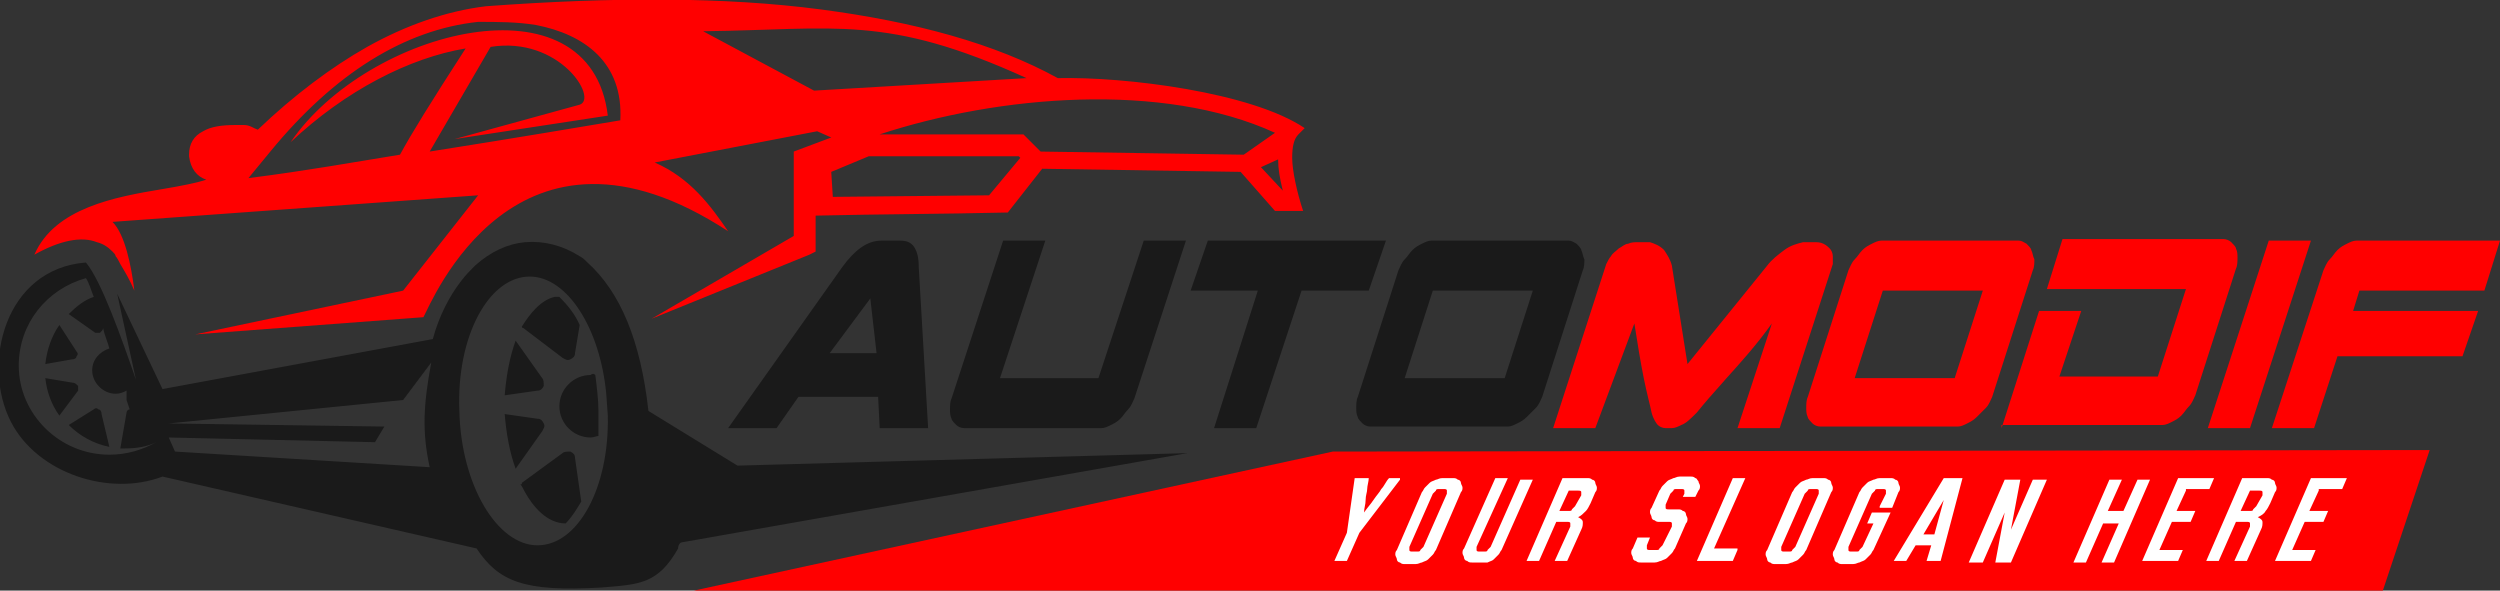
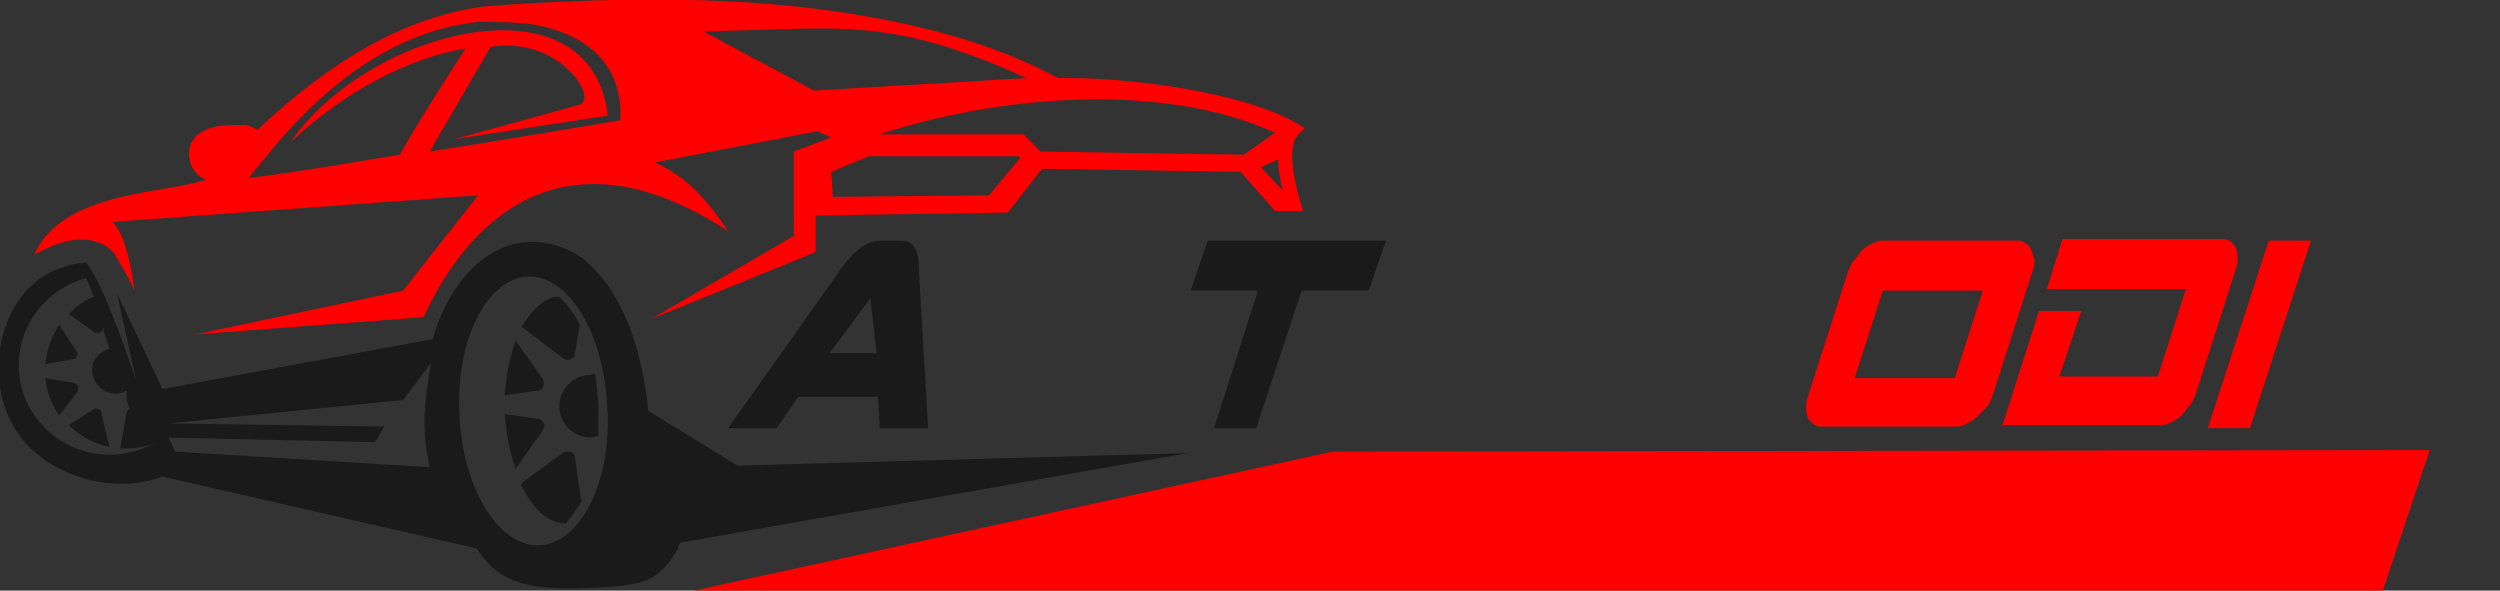
<svg xmlns="http://www.w3.org/2000/svg" version="1.1" id="Layer_1" x="0px" y="0px" viewBox="0 0 160 37.8" style="enable-background:new 0 0 160 37.8;" xml:space="preserve">
  <rect x="0" y="0" width="160" height="37.8" fill="#333333" stroke="none" />
  <style type="text/css">
	.st0{fill-rule:evenodd;clip-rule:evenodd;fill:#1A1A1A;}
	.st1{fill-rule:evenodd;clip-rule:evenodd;fill:#FF0000;}
	.st2{fill-rule:evenodd;clip-rule:evenodd;fill:#FFFFFF;}
</style>
  <path class="st0" d="M38.8,25.6L38.8,25.6L38.8,25.6L38.8,25.6L38.8,25.6L38.8,25.6L38.8,25.6c0-0.1,0-0.3,0-0.4l0,0l0,0l0,0l0,0  l0,0l0,0 M38.9,26.3L38.9,26.3c0-0.1,0-0.1,0-0.2 M38.9,26.5L38.9,26.5L38.9,26.5 M2.9,23.3c0.1-0.9,0.4-1.8,0.9-2.5l1.1,1.7  c0.1,0.1,0.1,0.2,0,0.3c0,0.1-0.1,0.2-0.3,0.2L2.9,23.3z M3.8,26.6c-0.5-0.7-0.8-1.5-0.9-2.4l1.8,0.3c0.1,0,0.2,0.1,0.3,0.2  c0,0.1,0,0.2,0,0.3L3.8,26.6z M3.9,26.7C3.9,26.7,3.9,26.7,3.9,26.7C3.9,26.7,3.9,26.7,3.9,26.7z M4,26.8C4,26.8,4,26.8,4,26.8  C4,26.8,4,26.8,4,26.8z M4.1,26.9C4.1,26.9,4,26.9,4.1,26.9C4,26.9,4.1,26.9,4.1,26.9z M4.2,27C4.1,27,4.1,27,4.2,27  C4.1,27,4.1,27,4.2,27z M4.4,27.3c-0.1-0.1-0.2-0.2-0.2-0.2C4.2,27.1,4.3,27.2,4.4,27.3z M7,28.6c-1-0.2-1.9-0.7-2.6-1.4L6,26.2  c0.1-0.1,0.2-0.1,0.3,0c0.1,0,0.2,0.1,0.2,0.3L7,28.6z M7,29.1c1.1,0,2.1-0.3,3-0.8c-0.6,0.3-1.3,0.4-2,0.4c-0.1,0-0.2,0-0.3,0l0,0  l0.4-2.3c0-0.1,0.1-0.2,0.2-0.2l-0.2-0.6L8.1,25c-0.2,0.1-0.4,0.2-0.7,0.2c-0.8,0-1.5-0.7-1.5-1.5c0-0.7,0.5-1.2,1.1-1.4  c-0.1-0.4-0.3-0.8-0.4-1.3l0,0c0,0.1-0.1,0.2-0.2,0.3c-0.1,0-0.2,0-0.3,0l-1.7-1.2c0.5-0.5,1-0.9,1.6-1.1c-0.2-0.5-0.3-0.9-0.5-1.2  c-2.5,0.7-4.3,2.9-4.3,5.6C1.2,26.5,3.8,29.1,7,29.1z M32.3,25.3c0.1-1.2,0.3-2.4,0.7-3.5l1.7,2.4c0.1,0.1,0.1,0.3,0.1,0.5  c-0.1,0.2-0.2,0.3-0.4,0.3L32.3,25.3z M33,30c-0.4-1.1-0.6-2.3-0.7-3.5l2.1,0.3c0.2,0,0.3,0.1,0.4,0.3s0,0.3-0.1,0.5L33,30z   M37.2,32.1c-0.3,0.5-0.6,1-1,1.4c-1.2,0-2.1-1.1-2.6-2c-0.1-0.2-0.2-0.4-0.3-0.5c0.1,0,0.1,0,0.1-0.1L36,29  c0.1-0.1,0.3-0.1,0.5-0.1c0.2,0.1,0.3,0.2,0.3,0.4L37.2,32.1z M38.1,24c0.1,0.8,0.2,1.6,0.2,2.3c0,0.5,0,1,0,1.6  C38.2,27.9,38,28,37.8,28c-1.1,0-2-0.9-2-2c0-1.1,0.9-2,2-2C37.9,23.9,38,23.9,38.1,24z M38.8,25.2L38.8,25.2L38.8,25.2  c-0.4-4.2-2.5-7.5-4.9-7.5c-2.6,0-4.7,3.8-4.5,8.6c0.1,4.7,2.4,8.6,5,8.6c2.6,0,4.6-3.7,4.5-8.3v0v0v0 M38.8,25.6L38.8,25.6   M38.9,26.1L38.9,26.1c0-0.1,0-0.1,0-0.2l0,0v0l0,0c0-0.1,0-0.1,0-0.2l0,0v0 M38.9,26.1L38.9,26.1L38.9,26.1 M38.9,26.3L38.9,26.3  L38.9,26.3L38.9,26.3L38.9,26.3L38.9,26.3L38.9,26.3L38.9,26.3L38.9,26.3c0,0.1,0,0.2,0,0.2l0,0v0v0v0 M38.9,26.5L38.9,26.5  L38.9,26.5 M38.9,26.5L38.9,26.5L38.9,26.5 M35.8,19c0.5,0.5,1,1.1,1.3,1.8l-0.3,1.8c0,0.2-0.1,0.3-0.3,0.4c-0.2,0.1-0.3,0-0.5-0.1  L33.5,21c0,0-0.1,0-0.1-0.1c0.5-0.8,1.2-1.7,2.1-1.9C35.6,19,35.7,19,35.8,19z M8.7,20.2c0,0.1,0,0.2,0,0.2  C8.7,20.3,8.7,20.2,8.7,20.2z M8.7,24.3l-1.2-5.5l2.9,6.1l17.3-3.2c0.4-1.5,1.1-2.8,1.8-3.7c0.3-0.4,0.6-0.7,0.9-1  c1-0.9,2.1-1.4,3.2-1.5c1.2-0.1,2.4,0.2,3.5,0.9c0.2,0.1,0.3,0.2,0.5,0.4c2.1,1.9,3.4,5,3.9,9.5l5.7,3.5l28.8-0.8l-32.3,5.7  c-0.2,0-0.3,0.2-0.3,0.4c-1.3,2.3-2.5,2.3-4.9,2.5c-5,0.3-6.6-0.4-8-2.5l-20.1-4.6c-3.4,1.3-8-0.2-9.7-3.5  c-1.9-3.7-0.4-9.8,4.8-10.2C6.5,18,7.8,21.7,8.7,24.3z M10.8,28l0.4,0.9l16.3,1c-0.5-2.3-0.4-4,0.1-6.7l-1.8,2.4l-15,1.5l13.8,0.2  L24,28.3L10.8,28z" />
  <path class="st0" d="M56.1,22.6l-0.4-3.5l-2.6,3.5H56.1z M51.1,25.4l-1.4,2h-3.1l7.3-10.3c0.8-1.1,1.6-1.7,2.5-1.7h1.2  c0.4,0,0.7,0.1,0.9,0.4c0.2,0.3,0.3,0.7,0.3,1.3l0.6,10.3h-3.1l-0.1-2H51.1z" />
-   <path class="st0" d="M64,24.2h6.3l2.9-8.8h2.7l-3.3,10.1c-0.1,0.2-0.2,0.5-0.4,0.7c-0.2,0.2-0.3,0.4-0.5,0.6  c-0.2,0.2-0.4,0.3-0.6,0.4c-0.2,0.1-0.4,0.2-0.6,0.2h-8.8c-0.2,0-0.4-0.1-0.5-0.2c-0.1-0.1-0.3-0.3-0.3-0.4  c-0.1-0.2-0.1-0.4-0.1-0.6c0-0.2,0-0.5,0.1-0.7l3.3-10.1h2.7L64,24.2z" />
  <polygon class="st0" points="76.2,18.6 77.3,15.4 88.7,15.4 87.6,18.6 83.3,18.6 80.4,27.4 77.7,27.4 80.5,18.6 " />
-   <path class="st0" d="M98.1,18.6h-6.4l-1.8,5.6h6.4L98.1,18.6z M100.4,15.4c0.2,0,0.3,0.1,0.5,0.2c0.1,0.1,0.3,0.3,0.3,0.4  c0.1,0.2,0.1,0.4,0.2,0.6c0,0.2,0,0.5-0.1,0.7l-2.6,8.1c-0.1,0.2-0.2,0.5-0.4,0.7c-0.2,0.2-0.4,0.4-0.6,0.6  c-0.2,0.2-0.4,0.3-0.6,0.4c-0.2,0.1-0.4,0.2-0.6,0.2h-8.8c-0.2,0-0.4-0.1-0.5-0.2c-0.1-0.1-0.3-0.3-0.3-0.4  c-0.1-0.2-0.1-0.4-0.1-0.6c0-0.2,0-0.5,0.1-0.7l2.6-8.1c0.1-0.2,0.2-0.5,0.4-0.7c0.2-0.2,0.3-0.4,0.5-0.6c0.2-0.2,0.4-0.3,0.6-0.4  c0.2-0.1,0.4-0.2,0.6-0.2H100.4z" />
-   <path class="st1" d="M102.1,27.4h-2.7l3.4-10.5c0.1-0.2,0.2-0.4,0.3-0.5c0.1-0.2,0.3-0.3,0.5-0.5c0.2-0.1,0.4-0.3,0.6-0.3  c0.2-0.1,0.4-0.1,0.7-0.1h0.7c0.3,0.1,0.6,0.2,0.9,0.5c0.2,0.3,0.4,0.6,0.5,1l1,6.3l5.1-6.3c0.3-0.4,0.7-0.7,1.1-1  c0.4-0.3,0.8-0.4,1.2-0.5h0.7c0.2,0,0.4,0,0.6,0.1c0.2,0.1,0.3,0.2,0.4,0.3c0.1,0.1,0.2,0.3,0.2,0.5c0,0.2,0,0.4,0,0.5l-3.4,10.5  h-2.7l2.2-6.7c-1,1.4-2,2.5-2.9,3.5c-0.9,1-1.5,1.7-1.9,2.2c-0.4,0.4-0.7,0.7-1,0.8c-0.2,0.1-0.4,0.2-0.6,0.2h-0.4  c-0.2,0-0.4-0.1-0.5-0.2c-0.1-0.1-0.3-0.4-0.4-0.8c-0.1-0.5-0.3-1.2-0.5-2.2c-0.2-1-0.4-2.2-0.6-3.5L102.1,27.4z" />
  <path class="st1" d="M126.9,18.6h-6.4l-1.8,5.6h6.4L126.9,18.6z M129.2,15.4c0.2,0,0.3,0.1,0.5,0.2c0.1,0.1,0.3,0.3,0.3,0.4  c0.1,0.2,0.1,0.4,0.2,0.6c0,0.2,0,0.5-0.1,0.7l-2.6,8.1c-0.1,0.2-0.2,0.5-0.4,0.7c-0.2,0.2-0.4,0.4-0.6,0.6  c-0.2,0.2-0.4,0.3-0.6,0.4c-0.2,0.1-0.4,0.2-0.6,0.2h-8.8c-0.2,0-0.4-0.1-0.5-0.2c-0.1-0.1-0.3-0.3-0.3-0.4  c-0.1-0.2-0.1-0.4-0.1-0.6c0-0.2,0-0.5,0.1-0.7l2.6-8.1c0.1-0.2,0.2-0.5,0.4-0.7c0.2-0.2,0.3-0.4,0.5-0.6c0.2-0.2,0.4-0.3,0.6-0.4  c0.2-0.1,0.4-0.2,0.6-0.2H129.2z" />
  <path class="st1" d="M128.1,27.4l2.4-7.5h2.7l-1.4,4.2h6.3l1.8-5.6H131l1-3.2h10.3c0.2,0,0.4,0.1,0.5,0.2c0.1,0.1,0.3,0.3,0.3,0.4  c0.1,0.2,0.1,0.4,0.1,0.6c0,0.2,0,0.5-0.1,0.7l-2.6,8.1c-0.1,0.2-0.2,0.5-0.4,0.7c-0.2,0.2-0.3,0.4-0.5,0.6  c-0.2,0.2-0.4,0.3-0.6,0.4c-0.2,0.1-0.4,0.2-0.6,0.2H128.1z" />
  <polygon class="st1" points="147.9,15.4 144,27.4 141.3,27.4 145.2,15.4 " />
-   <path class="st1" d="M148.1,27.4h-2.7l3.3-10.1c0.1-0.2,0.2-0.5,0.4-0.7c0.2-0.2,0.3-0.4,0.5-0.6c0.2-0.2,0.4-0.3,0.6-0.4  c0.2-0.1,0.4-0.2,0.6-0.2h9.2l-1,3.2h-8l-0.4,1.3h8l-1,2.9h-8L148.1,27.4z" />
  <polygon class="st1" points="155.5,28.8 85.3,28.9 44.4,37.8 152.5,37.8 " />
-   <path class="st2" d="M148.4,31.4l-0.6,1.3h1.2l-0.3,0.7h-1.2l-0.8,1.8h1.5l-0.3,0.7h-2.3l2.3-5.3h2.3l-0.3,0.7H148.4z M144.8,31.7  c0-0.1,0-0.2,0-0.2c0-0.1-0.1-0.1-0.2-0.1H144l-0.6,1.3h0.6c0.1,0,0.2,0,0.2-0.1c0.1-0.1,0.1-0.1,0.2-0.2L144.8,31.7z M144.5,33.1  c0.2,0.1,0.3,0.2,0.3,0.3c0,0.2,0,0.3-0.1,0.5l-0.9,2H143l1-2.2c0-0.1,0-0.2,0-0.2c0-0.1-0.1-0.1-0.2-0.1h-0.7l-1.1,2.5h-0.8  l2.3-5.3h1.6c0.1,0,0.2,0,0.3,0.1c0.1,0,0.2,0.1,0.2,0.2c0,0.1,0.1,0.2,0.1,0.3c0,0.1,0,0.2-0.1,0.3l-0.3,0.7  c-0.1,0.2-0.2,0.4-0.3,0.5C144.9,32.9,144.7,33,144.5,33.1z M139.9,31.4l-0.6,1.3h1.2l-0.3,0.7H139l-0.8,1.8h1.5l-0.3,0.7h-2.3  l2.3-5.3h2.3l-0.3,0.7H139.9z M137.6,30.7l-2.3,5.3h-0.8l1.1-2.5h-1l-1.1,2.5h-0.8l2.3-5.3h0.8l-0.9,2h1l0.9-2H137.6z M131,30.7  l-2.3,5.3h-1l0.6-3.2l-1.4,3.2H126l2.3-5.3h1l-0.6,3.2l1.4-3.2H131z M123.8,34.2l0.6-2.2l-1.3,2.2H123.8z M124.2,35.9h-0.9l0.3-1h-1  l-0.6,1h-0.8l3.2-5.3h1.2L124.2,35.9z M120.3,32.4l0.4-0.8c0-0.1,0-0.2,0-0.2c0-0.1-0.1-0.1-0.2-0.1h-0.3c-0.1,0-0.2,0-0.2,0.1  c-0.1,0.1-0.1,0.1-0.2,0.2l-1.5,3.4c0,0.1,0,0.2,0,0.2c0,0.1,0.1,0.1,0.2,0.1h0.3c0.1,0,0.2,0,0.2-0.1c0.1-0.1,0.1-0.1,0.2-0.2  l0.7-1.5h-0.4l0.3-0.7h1.2l-1.1,2.4c-0.1,0.1-0.1,0.2-0.2,0.3c-0.1,0.1-0.2,0.2-0.3,0.3c-0.1,0.1-0.2,0.1-0.4,0.2  c-0.1,0-0.2,0.1-0.4,0.1h-0.7c-0.1,0-0.2,0-0.3-0.1c-0.1,0-0.2-0.1-0.2-0.2c0-0.1-0.1-0.2-0.1-0.3c0-0.1,0-0.2,0.1-0.3l1.6-3.7  c0.1-0.1,0.1-0.2,0.2-0.3c0.1-0.1,0.2-0.2,0.3-0.3c0.1-0.1,0.2-0.1,0.4-0.2c0.1,0,0.2-0.1,0.4-0.1h0.7c0.1,0,0.2,0,0.3,0.1  c0.1,0,0.2,0.1,0.2,0.2c0,0.1,0.1,0.2,0.1,0.3c0,0.1,0,0.2-0.1,0.3l-0.4,1H120.3z M116.4,31.6c0-0.1,0-0.2,0-0.2  c0-0.1-0.1-0.1-0.2-0.1h-0.3c-0.1,0-0.2,0-0.2,0.1c-0.1,0.1-0.1,0.1-0.2,0.2L114,35c0,0.1,0,0.2,0,0.2c0,0.1,0.1,0.1,0.2,0.1h0.3  c0.1,0,0.2,0,0.2-0.1c0.1-0.1,0.1-0.1,0.2-0.2L116.4,31.6z M116.7,30.6c0.1,0,0.2,0,0.3,0.1c0.1,0,0.2,0.1,0.2,0.2  c0,0.1,0.1,0.2,0.1,0.3c0,0.1,0,0.2-0.1,0.3l-1.6,3.7c-0.1,0.1-0.1,0.2-0.2,0.3c-0.1,0.1-0.2,0.2-0.3,0.3c-0.1,0.1-0.2,0.1-0.4,0.2  c-0.1,0-0.2,0.1-0.4,0.1h-0.7c-0.1,0-0.2,0-0.3-0.1c-0.1,0-0.2-0.1-0.2-0.2c0-0.1-0.1-0.2-0.1-0.3c0-0.1,0-0.2,0.1-0.3l1.6-3.7  c0.1-0.1,0.1-0.2,0.2-0.3c0.1-0.1,0.2-0.2,0.3-0.3c0.1-0.1,0.2-0.1,0.4-0.2c0.1,0,0.2-0.1,0.4-0.1H116.7z M111.2,35.2l-0.3,0.7h-2.3  l2.3-5.3h0.8l-2,4.5H111.2z M107.2,35.1c-0.1,0.1-0.1,0.2-0.2,0.3c-0.1,0.1-0.2,0.2-0.3,0.3c-0.1,0.1-0.2,0.1-0.4,0.2  c-0.1,0-0.2,0.1-0.4,0.1H105c-0.1,0-0.2,0-0.3-0.1c-0.1,0-0.2-0.1-0.2-0.2c0-0.1-0.1-0.2-0.1-0.3s0-0.2,0.1-0.3l0.3-0.7h0.8  l-0.2,0.5c0,0.1,0,0.1,0,0.2c0,0.1,0.1,0.1,0.2,0.1h0.4c0.1,0,0.2,0,0.2-0.1c0.1-0.1,0.1-0.1,0.2-0.2l0.6-1.2c0-0.1,0-0.2,0-0.2  c0-0.1-0.1-0.1-0.2-0.1h-0.6c-0.1,0-0.2,0-0.3-0.1c-0.1,0-0.2-0.1-0.2-0.2c0-0.1-0.1-0.2-0.1-0.3c0-0.1,0-0.2,0.1-0.3l0.5-1.1  c0.1-0.1,0.1-0.2,0.2-0.3c0.1-0.1,0.2-0.2,0.3-0.3c0.1-0.1,0.2-0.1,0.4-0.2c0.1,0,0.2-0.1,0.4-0.1h0.7c0.1,0,0.2,0,0.3,0.1  c0.1,0,0.1,0.1,0.2,0.2c0,0.1,0.1,0.2,0.1,0.3c0,0.1,0,0.2-0.1,0.3l-0.2,0.4h-0.8l0.1-0.2c0-0.1,0-0.2,0-0.2c0-0.1-0.1-0.1-0.2-0.1  h-0.3c-0.1,0-0.2,0-0.2,0.1c-0.1,0.1-0.1,0.1-0.2,0.2l-0.3,0.7c0,0.1,0,0.2,0,0.2c0,0.1,0.1,0.1,0.2,0.1h0.6c0.1,0,0.2,0,0.3,0.1  c0.1,0,0.2,0.1,0.2,0.2c0,0.1,0.1,0.2,0.1,0.3c0,0.1,0,0.2-0.1,0.3L107.2,35.1z M101.2,31.7c0-0.1,0-0.2,0-0.2  c0-0.1-0.1-0.1-0.2-0.1h-0.6l-0.6,1.3h0.6c0.1,0,0.2,0,0.2-0.1c0.1-0.1,0.1-0.1,0.2-0.2L101.2,31.7z M101,33.1  c0.2,0.1,0.3,0.2,0.3,0.3c0,0.2,0,0.3-0.1,0.5l-0.9,2h-0.8l1-2.2c0-0.1,0-0.2,0-0.2c0-0.1-0.1-0.1-0.2-0.1h-0.7l-1.1,2.5h-0.8  l2.3-5.3h1.6c0.1,0,0.2,0,0.3,0.1c0.1,0,0.2,0.1,0.2,0.2c0,0.1,0.1,0.2,0.1,0.3c0,0.1,0,0.2-0.1,0.3l-0.3,0.7  c-0.1,0.2-0.2,0.4-0.3,0.5C101.3,32.9,101.2,33,101,33.1z M98.1,30.7l-2,4.5c-0.1,0.1-0.1,0.2-0.2,0.3c-0.1,0.1-0.2,0.2-0.3,0.3  c-0.1,0.1-0.2,0.1-0.4,0.2C95.1,36,95,36,94.9,36h-0.7c-0.1,0-0.2,0-0.3-0.1c-0.1,0-0.2-0.1-0.2-0.2c0-0.1-0.1-0.2-0.1-0.3  c0-0.1,0-0.2,0.1-0.3l2-4.5h0.8L94.5,35c0,0.1,0,0.2,0,0.2c0,0.1,0.1,0.1,0.2,0.1H95c0.1,0,0.2,0,0.2-0.1c0.1-0.1,0.1-0.1,0.2-0.2  l1.9-4.3H98.1z M92.6,31.6c0-0.1,0-0.2,0-0.2c0-0.1-0.1-0.1-0.2-0.1h-0.3c-0.1,0-0.2,0-0.2,0.1c-0.1,0.1-0.1,0.1-0.2,0.2L90.2,35  c0,0.1,0,0.2,0,0.2c0,0.1,0.1,0.1,0.2,0.1h0.3c0.1,0,0.2,0,0.2-0.1c0.1-0.1,0.1-0.1,0.2-0.2L92.6,31.6z M93,30.6  c0.1,0,0.2,0,0.3,0.1c0.1,0,0.2,0.1,0.2,0.2c0,0.1,0.1,0.2,0.1,0.3c0,0.1,0,0.2-0.1,0.3l-1.6,3.7c-0.1,0.1-0.1,0.2-0.2,0.3  c-0.1,0.1-0.2,0.2-0.3,0.3c-0.1,0.1-0.2,0.1-0.4,0.2c-0.1,0-0.2,0.1-0.4,0.1h-0.7c-0.1,0-0.2,0-0.3-0.1c-0.1,0-0.2-0.1-0.2-0.2  c0-0.1-0.1-0.2-0.1-0.3c0-0.1,0-0.2,0.1-0.3l1.6-3.7c0.1-0.1,0.1-0.2,0.2-0.3c0.1-0.1,0.2-0.2,0.3-0.3c0.1-0.1,0.2-0.1,0.4-0.2  c0.1,0,0.2-0.1,0.4-0.1H93z M89.6,30.7L87,34.1l-0.8,1.8h-0.8l0.8-1.8l0.5-3.5h0.9c0,0.2-0.1,0.5-0.1,0.7c0,0.2-0.1,0.4-0.1,0.7  c0,0.3-0.1,0.5-0.1,0.8c0.2-0.3,0.4-0.5,0.6-0.8c0.2-0.3,0.4-0.5,0.5-0.7c0.2-0.2,0.3-0.5,0.5-0.7H89.6z" />
  <path class="st1" d="M55.6,10l9.6,0l0.1,0.1l-2,2.4l-10,0.1L53.2,11L55.6,10z M80.7,10.7l1.1-0.5c0,0.6,0.1,1.2,0.3,2L80.7,10.7z   M56.3,8.6c7.6-2.5,18.1-3.4,25.3-0.1l-2,1.4L66.6,9.7l-1.1-1.1L56.3,8.6z M34.3,1.6c3.1,0.6,5.6,2.4,5.4,6.1  c-2.4,0.4-6.5,1.1-12.2,2L31.4,3c4.4-0.7,6.9,3.3,5.7,3.7l-8,2.2l9.8-1.5c-1.1-9.2-15.4-5.5-20.3,1.7c3.5-3.3,7.6-5.4,11.2-6  c-2.2,3.4-3.5,5.5-4.2,6.8c-3.1,0.5-5.8,1-9.7,1.5c0.5-0.6,0.9-1.1,1.4-1.7c0,0,0,0,0,0c4.1-5,8.6-7.8,13.3-8.3  C31.8,1.4,33.1,1.4,34.3,1.6L34.3,1.6z M52.1,5.8l-7.1-3.8c8.5-0.1,11.7-1.1,20.7,3L52.1,5.8z M41.9,10.4l10.4-2l0.9,0.4l-2.4,0.9  l0,5.4l-9.1,5.3l10.1-4.1l0.4-0.2l0-0.5l0-1.8c4.2-0.1,8.1-0.1,12.3-0.2l2.2-2.8l12.7,0.2l2.2,2.5l1.8,0c-0.4-1.2-0.7-2.6-0.7-3.4  c0-0.7,0.1-1.2,0.4-1.5l0.4-0.4C80.1,5.9,72,4.9,67.7,5c-4-2.2-9.1-3.6-15.2-4.4c-6.1-0.8-13.3-0.8-21.4-0.2l0,0  c-2.5,0.3-5.1,1.2-7.6,2.6c-2.3,1.3-4.7,3.1-7,5.3l0,0C16.2,8.2,16,8,15.6,8h0l0,0h0c-0.2,0-0.4,0-0.5,0c-0.9,0-1.6,0.1-2.1,0.4  c-0.6,0.3-0.9,0.8-0.9,1.5c0,0.1,0,0.1,0,0.1v0l0,0c0.1,0.8,0.5,1.3,1.1,1.5c-0.6,0.2-1.6,0.4-2.8,0.6c-3,0.5-6.9,1.2-8.2,4.2  c1.6-0.9,3-1.2,4-0.8c0.4,0.1,0.7,0.3,1,0.6c0.1,0.1,0.2,0.2,0.2,0.3c0.1,0.1,0.2,0.3,0.3,0.5c0.3,0.5,0.6,1,0.9,1.7  c-0.2-1.6-0.6-3.6-1.4-4.4l23.4-1.7l-4.8,6.1l-13.3,2.8l14.6-1.1c0.5-0.9,5.9-14.4,19.5-5.5C45.5,13.2,44.2,11.4,41.9,10.4z" />
</svg>